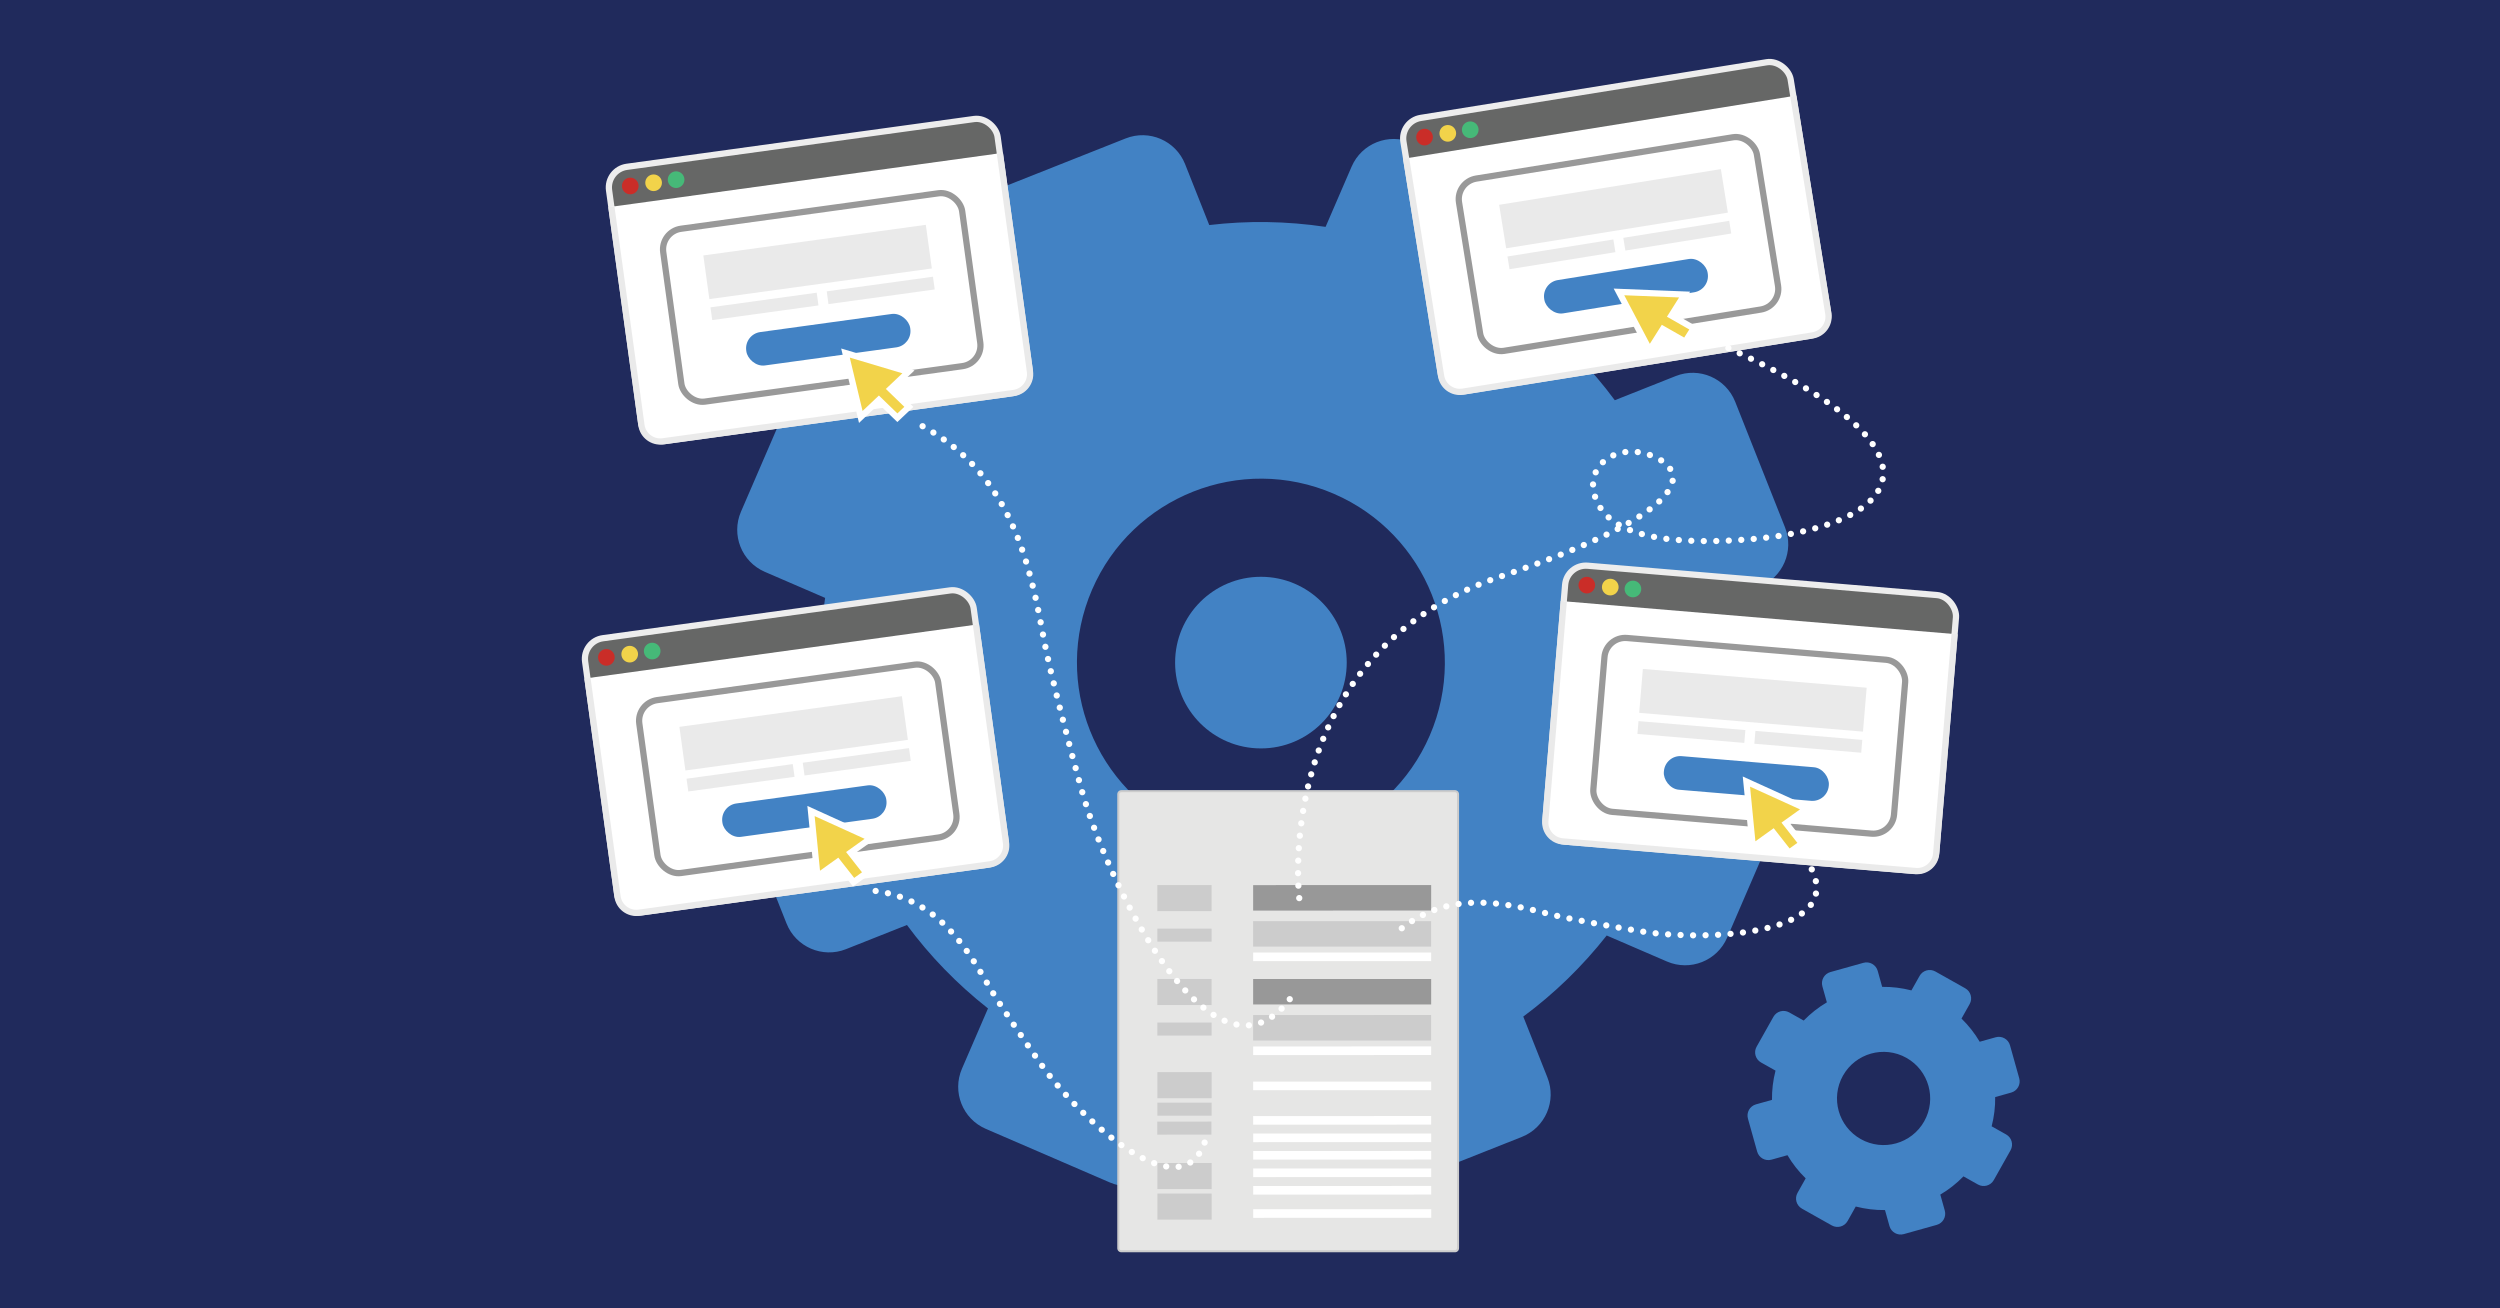
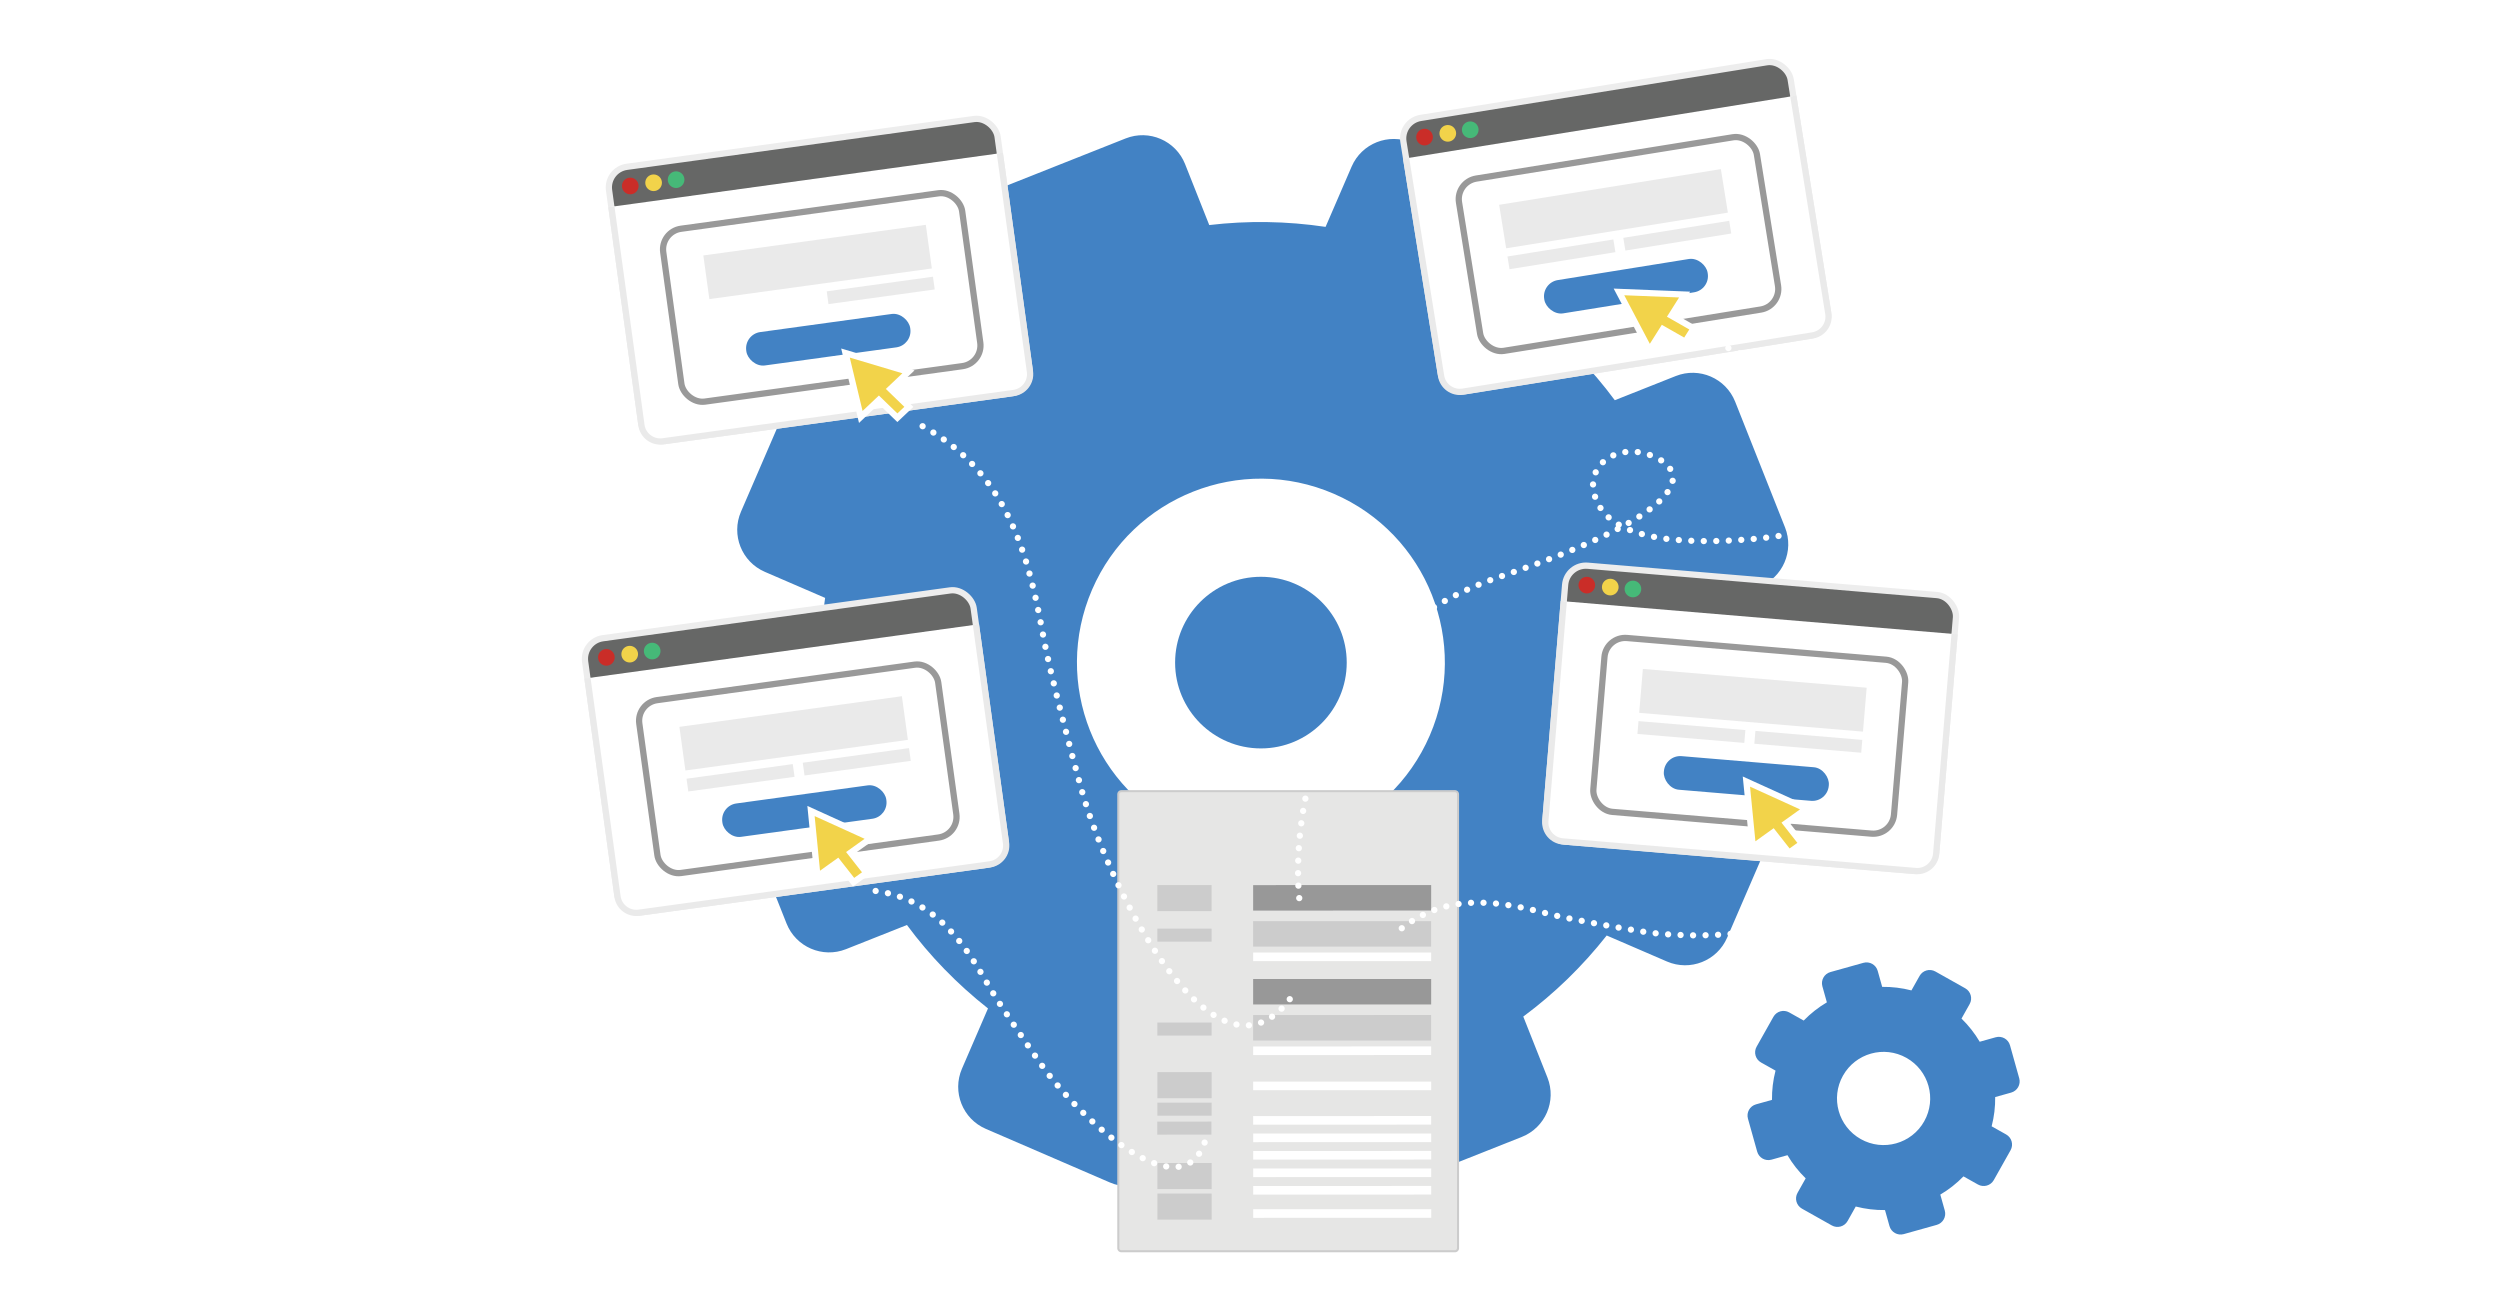
<svg xmlns="http://www.w3.org/2000/svg" viewBox="0 0 1200 628">
  <defs>
    <style>.d{fill:#eaeaea;}.e{fill:#e6e6e5;}.f,.g{fill:#f2d34a;}.h,.i{fill:#ccc;}.j{fill:#ca2d28;}.k{fill:#202a5c;}.l,.m{fill:#4282c4;}.n{fill:#46b978;}.o{fill:none;stroke-dasharray:0 0 0 0 0 0 0 6 0 0 0 0;stroke-linecap:round;}.o,.p,.g,.q,.r{stroke-miterlimit:10;stroke-width:3px;}.o,.g{stroke:#fff;}.m,.i,.s,.t{fill-rule:evenodd;}.s{fill:#989898;}.t,.q,.r{fill:#fff;}.p{fill:#666766;stroke:#ededed;}.q{stroke:#eaeaea;}.r{stroke:#999;}</style>
  </defs>
  <g id="a" />
  <g id="b">
    <g id="c">
-       <rect class="k" x="-11.73" y="-72.86" width="1223.46" height="773.72" />
      <path class="m" d="M854.77,390.49l-25.74,59.58c-4.81,11.14-17.74,16.27-28.88,11.46l-28.93-12.49c-11.72,14.87-25.18,27.91-40.05,38.91l11.6,29.26c4.48,11.28-1.04,24.05-12.32,28.52l-60.33,23.93c-11.28,4.47-24.05-1.04-28.52-12.32l-11.61-29.26c-18.37,2.18-37.11,1.92-55.83-.87l-12.5,28.93c-4.81,11.14-17.75,16.27-28.88,11.46l-59.58-25.74c-11.14-4.81-16.27-17.74-11.46-28.88l12.5-28.93c-14.87-11.72-27.91-25.18-38.91-40.06l-29.26,11.61c-11.28,4.47-24.05-1.04-28.53-12.32l-23.93-60.33c-4.47-11.28,1.05-24.05,12.32-28.52l29.26-11.61c-2.19-18.37-1.92-37.11,.87-55.83l-28.93-12.5c-11.13-4.81-16.27-17.74-11.46-28.88l25.74-59.58c4.81-11.14,17.75-16.27,28.88-11.46l28.93,12.5c11.72-14.87,25.18-27.91,40.05-38.91l-11.61-29.26c-4.47-11.28,1.05-24.05,12.32-28.52l60.33-23.93c11.28-4.47,24.05,1.04,28.53,12.32l11.6,29.26c18.37-2.18,37.11-1.92,55.84,.87l12.5-28.93c4.81-11.14,17.74-16.27,28.88-11.46l59.58,25.74c11.13,4.81,16.27,17.74,11.46,28.88l-12.5,28.93c14.87,11.72,27.9,25.18,38.9,40.05l29.26-11.61c11.27-4.48,24.04,1.04,28.52,12.32l23.93,60.33c4.48,11.28-1.04,24.05-12.32,28.52l-29.26,11.61c2.19,18.37,1.92,37.11-.87,55.83l28.93,12.49c11.14,4.81,16.27,17.74,11.46,28.88Zm-214.53-153.48c-44.76-19.33-96.72,1.28-116.05,46.04-19.33,44.76,1.28,96.72,46.04,116.05,44.76,19.33,96.72-1.28,116.05-46.04,19.33-44.76-1.28-96.72-46.04-116.05Z" />
      <path class="m" d="M965.07,552.12l-8.06,14.33c-1.51,2.68-4.9,3.63-7.58,2.12l-6.96-3.91c-3.35,3.44-7.08,6.36-11.12,8.74l2.15,7.68c.83,2.96-.9,6.03-3.86,6.86l-15.83,4.43c-2.96,.83-6.03-.9-6.86-3.86l-2.15-7.68c-4.69,.06-9.4-.5-14.04-1.7l-3.91,6.96c-1.51,2.68-4.9,3.63-7.58,2.12l-14.33-8.06c-2.68-1.51-3.63-4.9-2.12-7.58l3.91-6.96c-3.44-3.35-6.36-7.08-8.74-11.12l-7.68,2.15c-2.96,.83-6.03-.9-6.86-3.86l-4.43-15.83c-.83-2.96,.9-6.03,3.86-6.86l7.68-2.15c-.06-4.69,.5-9.4,1.7-14.04l-6.96-3.91c-2.68-1.51-3.63-4.9-2.12-7.58l8.06-14.33c1.51-2.68,4.9-3.63,7.58-2.12l6.96,3.91c3.35-3.44,7.08-6.37,11.12-8.74l-2.15-7.68c-.83-2.96,.9-6.03,3.86-6.86l15.83-4.43c2.96-.83,6.03,.9,6.86,3.86l2.15,7.68c4.69-.06,9.4,.5,14.04,1.7l3.91-6.96c1.51-2.68,4.9-3.63,7.58-2.12l14.33,8.06c2.68,1.51,3.63,4.9,2.12,7.58l-3.91,6.96c3.43,3.35,6.36,7.08,8.74,11.12l7.68-2.15c2.96-.83,6.03,.9,6.86,3.86l4.43,15.83c.83,2.96-.9,6.03-3.86,6.86l-7.68,2.15c.06,4.69-.5,9.4-1.7,14.04l6.96,3.91c2.68,1.51,3.63,4.9,2.12,7.58Zm-49.98-44.35c-10.76-6.06-24.4-2.24-30.46,8.53-6.06,10.76-2.24,24.4,8.53,30.46,10.76,6.06,24.4,2.24,30.46-8.53,6.06-10.76,2.24-24.4-8.53-30.46Z" />
      <g>
        <g>
          <rect class="e" x="536.79" y="379.76" width="163.07" height="220.85" rx="1.48" ry="1.48" />
          <path class="h" d="M698.38,380.25c.54,0,.98,.44,.98,.98v217.89c0,.54-.44,.98-.98,.98h-160.12c-.54,0-.98-.44-.98-.98v-217.89c0-.54,.44-.98,.98-.98h160.12m0-.98h-160.12c-1.09,0-1.97,.88-1.97,1.97v217.89c0,1.09,.88,1.97,1.97,1.97h160.12c1.09,0,1.97-.88,1.97-1.97v-217.89c0-1.09-.88-1.97-1.97-1.97h0Z" />
        </g>
        <path class="t" d="M601.51,535.71l85.45-.02v4.13l-85.45,.02v-4.13Z" />
        <path class="t" d="M601.53,544.11l85.45-.02v4.13l-85.45,.02v-4.13Z" />
        <path class="t" d="M601.53,552.48l85.45-.02v4.13l-85.45,.02v-4.13Z" />
        <path class="t" d="M601.53,560.88l85.45-.02v4.13l-85.45,.02v-4.13Z" />
        <path class="t" d="M601.53,569.28l85.45-.02v4.13l-85.45,.02v-4.13Z" />
        <path class="t" d="M601.52,519.18l85.45-.02v4.13l-85.45,.02v-4.13Z" />
        <path class="t" d="M601.54,580.43l85.45-.02v4.13l-85.45,.02v-4.13Z" />
-         <path class="i" d="M555.51,469.91h26.05v12.52h-26.04v-12.52Z" />
        <path class="i" d="M555.52,490.82h26.05v6.25h-26.04v-6.25Z" />
        <path class="i" d="M555.54,514.63h26.05v12.52h-26.04v-12.52Z" />
        <path class="i" d="M555.53,529.28h26.05v6.25h-26.04v-6.25Z" />
        <path class="i" d="M555.48,538.38l26-.03v6.25l-25.99,.03v-6.25Z" />
        <path class="i" d="M555.54,558.24h26.05v12.52h-26.04v-12.52Z" />
        <path class="i" d="M555.55,572.9h26.05v12.52h-26.04v-12.52Z" />
        <path class="i" d="M601.5,487.23l85.45-.02v12.23l-85.45,.02v-12.23Z" />
        <path class="t" d="M601.51,502.3l85.45-.02v4.13l-85.45,.02v-4.13Z" />
        <path class="s" d="M601.51,469.93l85.45-.02v12.23l-85.45,.02v-12.23Z" />
        <path class="i" d="M555.51,424.83h26.05v12.52h-26.04v-12.52Z" />
        <path class="i" d="M555.52,445.74h26.05v6.25h-26.04v-6.25Z" />
        <path class="i" d="M601.5,442.15l85.45-.02v12.23l-85.45,.02v-12.23Z" />
        <path class="t" d="M601.51,457.22l85.45-.02v4.13l-85.45,.02v-4.13Z" />
        <path class="s" d="M601.51,424.85l85.45-.02v12.23l-85.45,.02v-12.23Z" />
      </g>
      <g>
        <rect class="p" x="287.7" y="294.22" width="188.26" height="132.9" rx="10" ry="10" transform="translate(-45.65 55.48) rotate(-7.84)" />
        <path class="q" d="M468.46,299.83l14.44,104.85c.68,4.94-2.82,9.54-7.78,10.22l-168.45,23.21c-4.96,.68-9.58-2.8-10.26-7.74l-14.44-104.85" />
        <rect class="r" x="310.56" y="327.13" width="144.83" height="83.76" rx="10" ry="10" transform="translate(-46.78 55.72) rotate(-7.84)" />
        <rect class="d" x="327.07" y="341.41" width="107.8" height="21.15" transform="translate(-44.47 55.28) rotate(-7.84)" />
        <rect class="d" x="329.74" y="370.22" width="51.48" height="6.18" transform="translate(-47.62 52) rotate(-7.84)" />
        <rect class="d" x="385.53" y="362.54" width="51.48" height="6.18" transform="translate(-46.05 59.55) rotate(-7.84)" />
        <rect class="l" x="346.39" y="381.22" width="79.44" height="16.18" rx="7.88" ry="7.88" transform="translate(-49.52 56.33) rotate(-7.84)" />
        <circle class="j" cx="291.06" cy="315.54" r="4" />
        <circle class="f" cx="302.26" cy="314" r="4" />
        <circle class="n" cx="313.05" cy="312.51" r="4" />
      </g>
      <g>
        <rect class="p" x="299.17" y="67.95" width="188.26" height="132.9" rx="10" ry="10" transform="translate(-14.66 54.93) rotate(-7.84)" />
        <path class="q" d="M479.94,73.56l14.44,104.85c.68,4.94-2.82,9.54-7.78,10.22l-168.45,23.21c-4.96,.68-9.58-2.8-10.26-7.74l-14.44-104.85" />
        <rect class="r" x="322.03" y="100.86" width="144.83" height="83.76" rx="10" ry="10" transform="translate(-15.79 55.17) rotate(-7.84)" />
        <rect class="d" x="338.54" y="115.14" width="107.8" height="21.15" transform="translate(-13.48 54.73) rotate(-7.84)" />
-         <rect class="d" x="341.21" y="143.95" width="51.48" height="6.18" transform="translate(-16.63 51.45) rotate(-7.84)" />
        <rect class="d" x="397.01" y="136.27" width="51.48" height="6.18" transform="translate(-15.06 59) rotate(-7.84)" />
        <rect class="l" x="357.86" y="154.95" width="79.44" height="16.18" rx="7.88" ry="7.88" transform="translate(-18.53 55.78) rotate(-7.84)" />
        <circle class="j" cx="302.53" cy="89.27" r="4" />
        <circle class="f" cx="313.73" cy="87.73" r="4" />
        <circle class="n" cx="324.53" cy="86.24" r="4" />
      </g>
      <g>
        <rect class="p" x="681.42" y="42.43" width="188.26" height="132.9" rx="10" ry="10" transform="translate(-7.45 124.54) rotate(-9.14)" />
        <path class="q" d="M860.79,46.1l16.81,104.5c.79,4.92-2.61,9.6-7.55,10.4l-167.89,27c-4.94,.8-9.64-2.58-10.43-7.51l-16.81-104.5" />
        <rect class="r" x="704.47" y="75.31" width="144.83" height="83.76" rx="10" ry="10" transform="translate(-8.75 124.85) rotate(-9.14)" />
        <rect class="d" x="720.59" y="89.64" width="107.8" height="21.15" transform="translate(-6.09 124.26) rotate(-9.14)" />
        <rect class="d" x="723.75" y="119.02" width="51.48" height="6.18" transform="translate(-9.88 120.57) rotate(-9.14)" />
        <rect class="d" x="779.36" y="110.08" width="51.48" height="6.18" transform="translate(-7.76 129.28) rotate(-9.14)" />
        <rect class="l" x="740.75" y="129.32" width="79.44" height="16.18" rx="7.88" ry="7.88" transform="translate(-11.92 125.68) rotate(-9.14)" />
        <circle class="j" cx="683.78" cy="65.81" r="4" />
        <circle class="f" cx="694.94" cy="64.01" r="4" />
        <circle class="n" cx="705.71" cy="62.28" r="4" />
      </g>
      <g>
        <rect class="p" x="746.23" y="278.31" width="188.26" height="132.9" rx="10" ry="10" transform="translate(31.78 -69.07) rotate(4.8)" />
        <path class="q" d="M938.21,304.35l-8.85,105.47c-.42,4.97-4.84,8.69-9.83,8.27l-169.45-14.22c-4.99-.42-8.73-4.83-8.32-9.8l8.85-105.47" />
        <rect class="r" x="767.24" y="311.27" width="144.83" height="83.76" rx="10" ry="10" transform="translate(32.48 -68.98) rotate(4.8)" />
        <rect class="d" x="787.52" y="325.52" width="107.8" height="21.15" transform="translate(31.06 -69.19) rotate(4.8)" />
        <rect class="d" x="786.15" y="348.24" width="51.48" height="6.18" transform="translate(32.23 -66.67) rotate(4.8)" />
        <rect class="d" x="842.27" y="352.95" width="51.48" height="6.18" transform="translate(32.82 -71.35) rotate(4.8)" />
        <rect class="l" x="798.55" y="365.55" width="79.44" height="16.18" rx="7.88" ry="7.88" transform="translate(34.18 -68.8) rotate(4.8)" />
        <circle class="j" cx="761.67" cy="280.86" r="4" />
        <circle class="f" cx="772.93" cy="281.8" r="4" />
        <circle class="n" cx="783.8" cy="282.71" r="4" />
      </g>
      <polygon class="g" points="864.89 404.89 857.26 395.17 866.99 388.21 838.27 375.15 841.36 406.55 851.08 399.59 858.71 409.31 864.89 404.89" />
      <polygon class="g" points="812.97 157.62 802.24 151.5 808.62 141.39 777.1 140.12 791.8 168.03 798.18 157.92 808.91 164.05 812.97 157.62" />
      <polygon class="g" points="436.26 195.29 427.38 186.7 436.06 178.48 405.83 169.46 413.18 200.14 421.86 191.92 430.74 200.51 436.26 195.29" />
      <polygon class="g" points="415.9 419.01 408.27 409.29 418 402.34 389.28 389.28 392.37 420.67 402.09 413.72 409.72 423.44 415.9 419.01" />
      <path class="o" d="M420.31,427.66c29.71,3.99,43.57,27.08,54.81,46.44,4.46,7.67,18.46,28.18,25.17,37.57,17.54,24.54,69.48,73.96,79.15,32.65" />
      <path class="o" d="M672.85,445.56c23.64-18.42,49.83-12.17,71.54-6.65,8.6,2.19,33.05,6.53,44.45,8.31,29.8,4.65,101.45,2.14,78.72-33.68" />
      <path class="o" d="M442.85,204.58c42.96,23.43,51.63,66.76,58.33,102.9,2.66,14.31,12.93,53.8,18.09,72.05,13.47,47.7,65.85,153.47,102.66,96.03" />
      <circle class="l" cx="605.24" cy="318.05" r="41.19" />
      <path class="o" d="M623.64,431.09s-14.03-117.09,96.49-154.31c87.84-29.57,91.71-48.73,75.18-56.95-17.09-8.5-33.57,2.11-30.21,16.66,4.29,18.59,28.8,25.81,73.68,22.47,65.35-4.86,113.02-38.38-17.15-95.48" />
    </g>
  </g>
</svg>